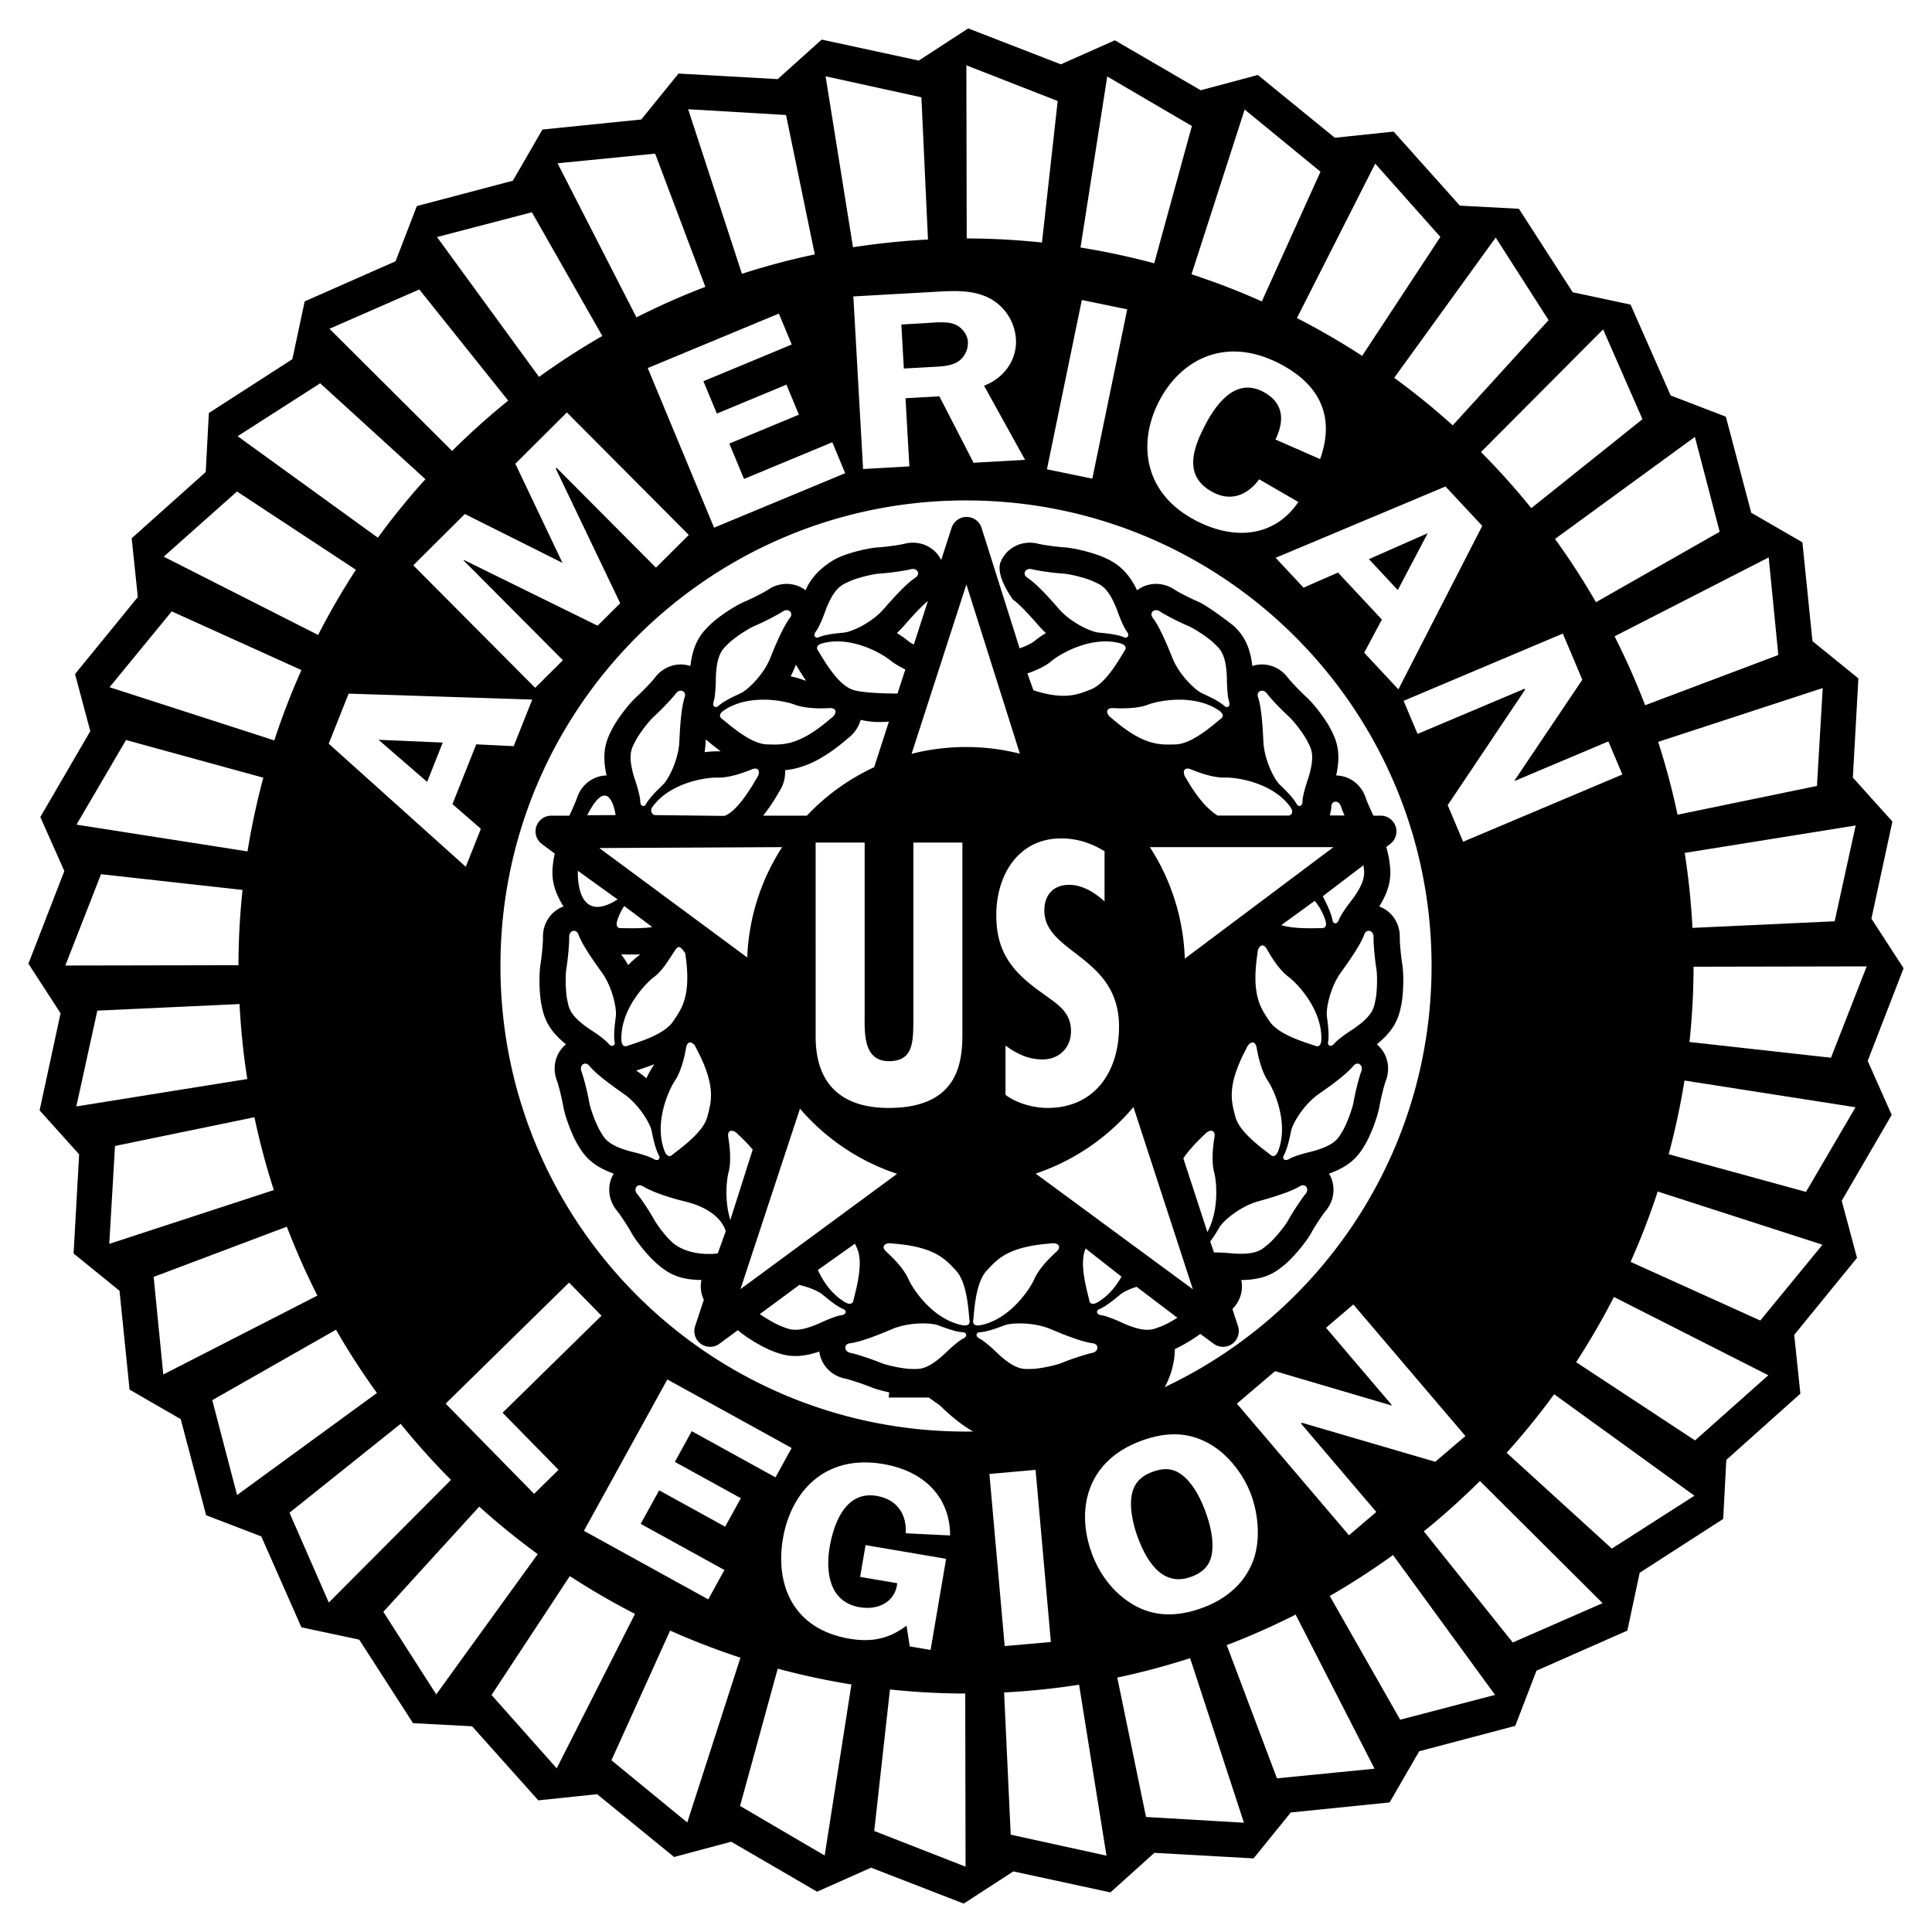
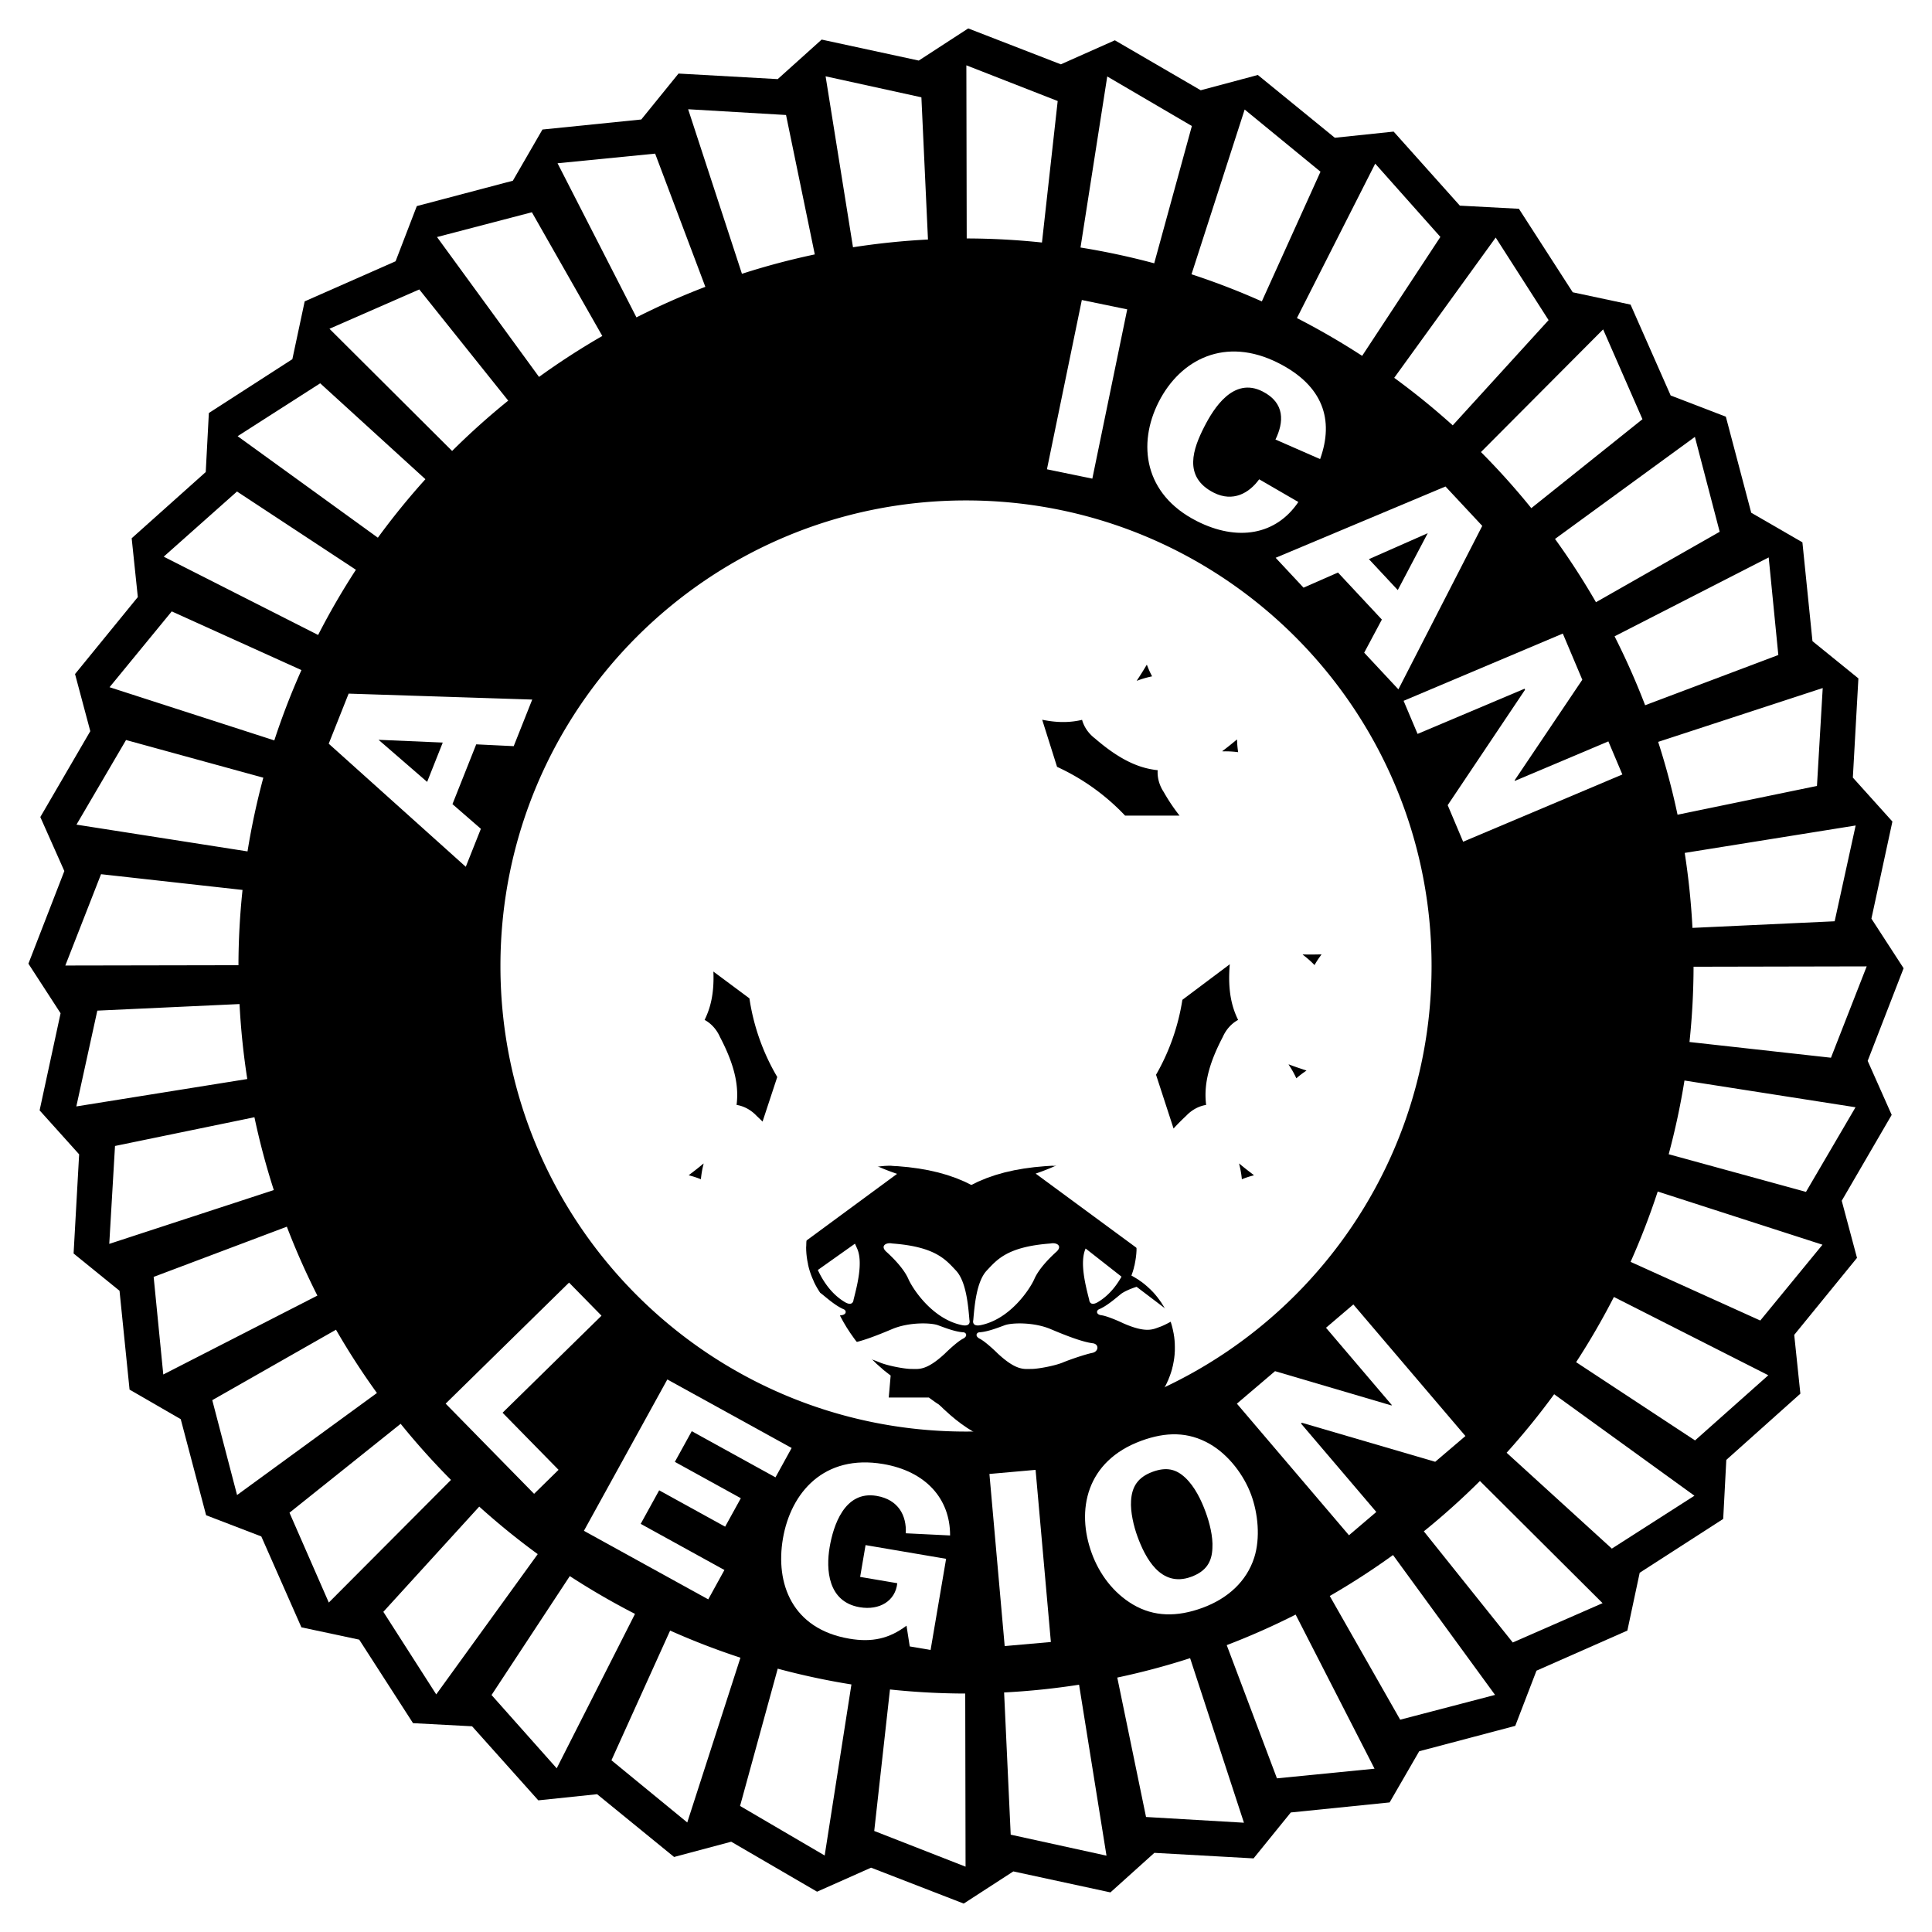
<svg xmlns="http://www.w3.org/2000/svg" width="2500" height="2500" viewBox="0 0 192.756 192.756">
  <g fill-rule="evenodd" clip-rule="evenodd">
-     <path fill="#fff" d="M0 0h192.756v192.756H0V0z" />
    <path d="M96.599 2.835l9.241 3.583 5.389-2.397 8.568 4.985 5.697-1.525 7.682 6.264 5.867-.615 6.607 7.388 5.891.313 5.371 8.331 5.768 1.228 4.002 9.068 5.506 2.116 2.533 9.583 5.105 2.951 1.004 9.861 4.582 3.715-.553 9.897 3.946 4.384-2.094 9.689 3.211 4.948-3.584 9.242 2.396 5.388-4.984 8.567 1.523 5.699-6.263 7.682.613 5.867-7.389 6.607-.31 5.889-8.332 5.371-1.229 5.768-9.068 4.002-2.117 5.505-9.584 2.534-2.951 5.105-9.86 1.002-3.715 4.582-9.896-.553-4.385 3.946-9.687-2.094-4.951 3.209-9.241-3.582-5.389 2.396-8.567-4.986-5.698 1.523-7.681-6.263-5.866.613-6.607-7.389-5.892-.312-5.369-8.332-5.768-1.229-4.001-9.068-5.506-2.115-2.532-9.584-5.106-2.951-1.002-9.862-4.582-3.717.553-9.894-3.944-4.387 2.093-9.687-3.21-4.948 3.585-9.241-2.397-5.389 4.986-8.567-1.522-5.7 6.264-7.681-.613-5.866 7.389-6.607.311-5.89 8.331-5.37 1.23-5.768 9.069-4 2.118-5.506 9.583-2.531 2.952-5.107 9.861-1.002 3.715-4.582 9.896.554 4.385-3.944 9.688 2.094 4.934-3.208z" />
    <path d="M92.584 23.897a73 73 0 0 0-7.48.773L82.37 7.614l9.558 2.095.656 14.188zM81.292 25.383a72.488 72.488 0 0 0-7.268 1.934l-5.368-16.418 9.767.574 2.869 13.91zM70.373 28.618a72.524 72.524 0 0 0-6.875 3.047l-7.871-15.376 9.736-.961 5.01 13.29zM60.092 33.52a72.903 72.903 0 0 0-6.313 4.085L43.6 23.649l9.466-2.472 7.026 12.343zM50.705 39.971a73.12 73.12 0 0 0-5.598 5.022L32.871 32.802l8.963-3.923 8.871 11.092zM42.443 47.81a72.868 72.868 0 0 0-4.743 5.836L23.708 43.519l8.238-5.276 10.497 9.567zM35.51 56.846a72.412 72.412 0 0 0-3.771 6.505l-15.405-7.812 7.312-6.501 11.864 7.808zM30.075 66.854a72.853 72.853 0 0 0-2.707 7.016L10.93 68.563l6.205-7.564 12.94 5.855zM26.272 77.591a72.898 72.898 0 0 0-1.577 7.354L7.63 82.274l4.945-8.442 13.697 3.759zM24.197 88.789a72.907 72.907 0 0 0-.406 7.51l-17.274.032 3.564-9.112 14.116 1.57zM23.898 100.174c.13 2.531.391 5.025.773 7.48l-17.056 2.734 2.094-9.557 14.189-.657zM25.385 111.467a72.665 72.665 0 0 0 1.934 7.266l-16.418 5.369.573-9.768 13.911-2.867zM28.619 122.387a72.553 72.553 0 0 0 3.047 6.875l-15.375 7.873-.961-9.738 13.289-5.01zM33.522 132.666a72.768 72.768 0 0 0 4.085 6.314l-13.955 10.18-2.474-9.465 12.344-7.029zM39.973 142.053a73.142 73.142 0 0 0 5.022 5.598l-12.19 12.236-3.923-8.963 11.091-8.871zM47.813 150.314a73.293 73.293 0 0 0 5.836 4.742L43.523 169.05l-5.277-8.238 9.567-10.498zM56.849 157.248a72.809 72.809 0 0 0 6.506 3.771l-7.812 15.406-6.501-7.312 7.807-11.865zM66.858 162.682a72.592 72.592 0 0 0 7.016 2.707l-5.306 16.439-7.564-6.205 5.854-12.941zM77.594 166.484a72.046 72.046 0 0 0 7.353 1.574l-2.669 17.066-8.442-4.943 3.758-13.697zM88.792 168.559c2.52.268 5.025.4 7.509.406l.033 17.273-9.112-3.562 1.57-14.117zM100.18 168.857a73.32 73.32 0 0 0 7.479-.773l2.736 17.055-9.557-2.094-.658-14.188zM111.471 167.371a72.385 72.385 0 0 0 7.266-1.936l5.371 16.418-9.768-.572-2.869-13.91zM122.391 164.135a72.495 72.495 0 0 0 6.875-3.047l7.871 15.375-9.736.963-5.01-13.291zM132.67 159.232a73.526 73.526 0 0 0 6.312-4.086l10.18 13.955-9.465 2.473-7.027-12.342zM142.057 152.781a73.334 73.334 0 0 0 5.596-5.023l12.238 12.189-8.961 3.924-8.873-11.09zM150.316 144.941a72.882 72.882 0 0 0 4.742-5.838l13.996 10.125-8.24 5.277-10.498-9.564zM157.25 135.904a72.9 72.9 0 0 0 3.77-6.506l15.406 7.811-7.311 6.502-11.865-7.807zM162.684 125.896a73.151 73.151 0 0 0 2.707-7.018l16.438 5.307-6.205 7.564-12.94-5.853zM166.486 115.158c.656-2.447 1.18-4.9 1.574-7.354l17.066 2.668-4.943 8.443-13.697-3.757zM168.561 103.961c.266-2.52.4-5.025.406-7.51l17.273-.035-3.564 9.113-14.115-1.568zM168.857 92.575a73.282 73.282 0 0 0-.773-7.48l17.055-2.736-2.094 9.557-14.188.659zM167.369 81.284a72.54 72.54 0 0 0-1.934-7.267l16.418-5.371-.574 9.767-13.91 2.871zM164.135 70.362a72.792 72.792 0 0 0-3.049-6.875l15.377-7.873.961 9.736-13.289 5.012zM159.23 60.083a72.76 72.76 0 0 0-4.086-6.313L169.1 43.589l2.473 9.466-12.343 7.028zM152.779 50.698a73.122 73.122 0 0 0-5.023-5.596l12.189-12.239 3.924 8.962-11.09 8.873zM144.939 42.437a73.087 73.087 0 0 0-5.838-4.741l10.125-13.995 5.277 8.238-9.564 10.498zM135.902 35.504a73.473 73.473 0 0 0-6.508-3.771l7.811-15.406 6.502 7.311-7.805 11.866zM125.893 30.071a72.844 72.844 0 0 0-7.016-2.706l5.303-16.438 7.566 6.204-5.853 12.94zM115.156 26.27a72.945 72.945 0 0 0-7.354-1.575l2.668-17.066 8.443 4.944-3.757 13.697zM103.957 24.196a72.853 72.853 0 0 0-7.508-.406l-.035-17.273 9.112 3.562-1.569 14.117zM96.378 142.828c25.653 0 46.45-20.797 46.45-46.451 0-25.652-20.797-46.449-46.45-46.449-25.653 0-46.449 20.796-46.449 46.449 0 25.654 20.796 46.451 46.449 46.451zM53.101 69.796l-1.847 4.648-3.741-.181-2.37 5.964 2.834 2.464-1.506 3.788-13.674-12.28 1.986-4.996 18.318.593z" fill="#fff" />
    <path d="M44.174 74.086l-6.408-.276 4.85 4.199 1.558-3.923z" />
-     <path fill="#fff" d="M61.878 60.184l-2.254 2.243-13.333-6.556-.041.041 9.911 9.961-2.765 2.752-12.164-12.223 5.143-5.118 9.746 4.876-4.706-9.893 5.142-5.119 12.164 12.225-3.278 3.262-9.912-9.961-.082.081 6.429 13.429zM70.18 38.034l1.34 3.227 6.941-2.884 1.245 2.995-6.942 2.883 1.466 3.529 8.81-3.66 1.283 3.087-13.081 5.435-6.617-15.924 13.082-5.435 1.283 3.088-8.81 3.659zM90.727 46.532l-4.618.261-.97-17.218 8.341-.471c1.761-.1 3.551-.176 5.129.591a4.979 4.979 0 0 1 2.752 4.15c.111 1.958-1.086 3.838-3.184 4.636l4.094 7.398-5.137.29-3.414-6.63-3.376.191.383 6.802z" />
-     <path d="M90.177 36.768l2.54-.144c.953-.054 1.996-.037 2.809-.511.728-.444 1.086-1.27 1.044-2.023-.039-.678-.541-1.379-1.225-1.693-.803-.383-2.125-.208-2.991-.159l-2.425.137.248 4.393z" />
    <path fill="#fff" d="M108.982 47.754l-4.529-.933 3.481-16.889 4.529.934-3.481 16.888zM127.254 43.852c.838-1.717.977-3.648-1.293-4.8-2.912-1.479-4.879 1.694-5.824 3.554-1.07 2.107-2.162 4.963.957 6.547 1.934.981 3.553.028 4.535-1.334l3.908 2.266c-2.227 3.296-6.068 3.967-10.141 1.899-5.258-2.67-5.922-7.687-3.795-11.878 2.162-4.259 6.646-6.577 11.957-3.881 4.434 2.251 5.564 5.645 4.15 9.578l-4.454-1.951zM139.518 68.776l-3.413-3.656 1.764-3.306-4.379-4.692-3.437 1.509-2.782-2.98 16.946-7.113 3.668 3.93-8.367 16.308z" />
    <path d="M139.455 58.872l2.99-5.676-5.869 2.59 2.879 3.086z" />
    <path fill="#fff" d="M145.977 83.979l-1.541-3.648 7.716-11.511-.045-.107-10.675 4.509-1.395-3.301 15.885-6.71 1.945 4.607-6.754 10.038.022.054 9.332-3.942 1.396 3.302-15.886 6.709zM55.727 146.645l-2.44 2.394-8.825-8.998 12.311-12.076 3.239 3.303-9.871 9.681 5.586 5.696zM69.017 142.789l-1.686 3.061 6.582 3.627-1.565 2.839-6.582-3.627-1.844 3.346 8.354 4.604-1.613 2.929-12.405-6.838 8.322-15.101 12.403 6.836-1.612 2.93-8.354-4.606zM85.817 157.328l.54-3.172 8.036 1.367-1.548 9.094-2.08-.354-.322-2.07c-1.715 1.289-3.425 1.688-5.705 1.299-5.727-.975-7.387-5.516-6.628-9.975.785-4.609 4.107-8.455 10.006-7.451 4.218.717 6.687 3.434 6.674 7.127l-4.42-.217c.092-1.744-.718-3.359-2.912-3.732-3.22-.549-4.325 3.012-4.684 5.117-.375 2.205-.195 5.449 2.997 5.992 1.995.34 3.569-.643 3.75-2.396l-3.704-.629zM104.846 163.822l-4.608.408-1.523-17.173 4.605-.409 1.526 17.174zM113.018 160.074c-1.973-1.176-3.342-3.057-4.086-5.086-1.578-4.295-.584-9.213 4.926-11.238 2.469-.906 4.684-.918 6.826.305 1.91 1.092 3.43 3.131 4.148 5.09.676 1.84.93 4.291.301 6.264-.764 2.369-2.631 4.074-5.154 5.002-2.526.927-4.838.919-6.961-.337z" />
    <path d="M112.846 149.719c-.078 1.127.271 2.58.645 3.594.744 2.029 2.285 5.133 5.352 4.006 1.492-.549 2.072-1.484 2.119-2.867.07-1.15-.289-2.547-.68-3.607-.432-1.18-1.08-2.521-2.021-3.408s-1.91-1.092-3.268-.594c-1.493.548-2.063 1.507-2.147 2.876z" />
    <path fill="#fff" d="M146.205 143.273l-3.014 2.569-13.302-3.893-.088.076 7.513 8.823-2.728 2.324-11.182-13.129 3.807-3.242 11.609 3.42.043-.037-6.568-7.713 2.728-2.325 11.182 13.127z" />
    <path d="M97.105 131.701c.129-1.477.322-3.852 1.348-4.943 1.029-1.092 2.055-2.375 6.357-2.695.641-.129 1.219.256.578.834-.643.578-1.734 1.67-2.184 2.695-.449 1.027-2.439 4.045-5.393 4.623-.706.129-.77-.256-.706-.514zM97.748 132.922c.834-.064 1.797-.449 2.504-.707.705-.256 2.889-.32 4.559.385 1.668.707 3.209 1.285 4.172 1.412.707.064.643.836 0 .965-.641.127-2.182.641-2.953.963-.77.32-2.439.641-3.145.641-.707 0-1.477.193-3.34-1.541-.32-.32-1.283-1.219-1.797-1.477-.514-.256-.32-.641 0-.641zM96.721 131.701c-.128-1.477-.321-3.852-1.348-4.943-1.027-1.092-2.055-2.375-6.356-2.695-.642-.129-1.22.256-.577.834.642.578 1.733 1.67 2.183 2.695.449 1.027 2.439 4.045 5.393 4.623.705.129.769-.256.705-.514z" fill="#fff" stroke="#000" stroke-width="15.463" stroke-miterlimit="2.613" />
-     <path d="M96.721 131.701c-.128-1.477-.321-3.852-1.348-4.943-1.027-1.092-2.055-2.375-6.356-2.695-.642-.129-1.22.256-.577.834.642.578 1.733 1.67 2.183 2.695.449 1.027 2.439 4.045 5.393 4.623.705.129.769-.256.705-.514z" fill="#fff" stroke="#000" stroke-width="15.463" stroke-miterlimit="2.613" />
-     <path d="M139.895 96.146c-.127-.748-.25-2.176-.236-2.58.043-1.431-.795-2.67-2.051-3.129 1.084-1.736 1.215-2.987 1.045-4.266a20.33 20.33 0 0 0-.016-.127c-.047-.419-.168-.97-.33-1.545l.391-.293a1.572 1.572 0 0 0-.943-2.828h-.727c-.32-.66-.662-1.445-.752-1.729-.432-1.366-1.629-2.259-2.967-2.279.451-1.996.164-3.222-.418-4.372-.023-.044-.045-.086-.057-.114-.471-.988-1.707-2.635-2.547-3.388-.564-.507-1.547-1.549-1.789-1.872-.857-1.149-2.285-1.596-3.553-1.175-.232-2.032-.906-3.094-1.836-3.989-.035-.035-2.572-2.015-3.611-2.45-.699-.292-1.973-.951-2.309-1.178-1.188-.801-2.682-.754-3.74.062-.889-1.843-1.934-2.65-3.105-3.189-.98-.48-3.033-1.027-4.158-1.095-.758-.046-2.176-.249-2.568-.352-1.57-.415-3.156.331-3.77 1.773-.598 1.409 1.229 3.803 1.229 3.803.271.181.973.765 2.602 2.642.207.238.434.466.67.684-.494.3-.887.585-1.146.805-.221.188-.74.46-1.475.719l-3.795-12.01a1.57 1.57 0 0 0-2.993-.01l-1.038 3.208c-.659-1.335-2.181-2.012-3.693-1.614-.39.103-1.81.306-2.566.352-1.126.068-3.12.587-4.102 1.068-.028.014-2.32 1.097-3.163 3.216-1.059-.816-2.554-.863-3.741-.062-.335.227-1.608.885-2.307 1.178-1.042.436-2.752 1.583-3.521 2.361a4.866 4.866 0 0 1-.092.089c-.928.895-1.603 1.957-1.834 3.989-1.269-.421-2.695.026-3.553 1.174-.242.324-1.227 1.366-1.791 1.873-.839.754-2.076 2.4-2.546 3.389l-.057.115c-.582 1.151-.869 2.375-.418 4.371-1.337.02-2.536.913-2.967 2.28-.09.284-.432 1.068-.751 1.728h-1.797a1.57 1.57 0 0 0-.937 2.831l1.285.955a7.94 7.94 0 0 0-.175 1.007c-.17 1.278-.038 2.529 1.046 4.265-1.256.459-2.094 1.698-2.051 3.13.012.403-.11 1.832-.237 2.579-.188 1.112-.131 3.171.116 4.237l.026.123c.261 1.264.797 2.402 2.393 3.684-1.034.848-1.417 2.291-.905 3.631.145.377.5 1.766.626 2.512.189 1.113.921 3.039 1.505 3.963.017.025.041.066.066.109.662 1.105 1.544 2.004 3.473 2.688-.698 1.141-.583 2.633.342 3.727.261.309 1.053 1.502 1.419 2.166.545.988 1.87 2.564 2.727 3.244l.099.082c.99.826 2.118 1.383 4.164 1.393a3.082 3.082 0 0 0 .234 1.977l-.866 2.627a1.572 1.572 0 0 0 2.424 1.758l1.84-1.355c.849.752 2.593 1.785 3.616 2.143.03.01.074.027.12.045 1.207.453 2.456.607 4.391-.057.164 1.326 1.181 2.422 2.585 2.703.396.08 1.759.521 2.46.812 1.041.434 3.059.844 4.153.844l.128.002c1.512.037 2.94-.33 4.995-2.244l.034-.033.033-.031c.227-.229.53-.502.782-.713.25.211.553.484.78.711l.033.033.035.033c2.055 1.914 3.482 2.281 4.994 2.244l.129-.002c1.094 0 3.111-.41 4.152-.844.701-.291 2.062-.732 2.459-.812 1.406-.281 2.422-1.377 2.588-2.703 1.934.664 3.184.51 4.391.057l.119-.045c.863-.301 2.238-1.084 3.158-1.773l1.34.986c.549.404 1.299.408 1.852.008s.785-1.111.572-1.76l-.559-1.717c.773-.766 1.109-1.848.885-2.893 2.045-.01 3.174-.566 4.164-1.393.037-.031.074-.061.1-.08.855-.682 2.182-2.258 2.727-3.246.365-.664 1.158-1.857 1.42-2.166.924-1.094 1.039-2.586.342-3.727 1.928-.684 2.811-1.582 3.473-2.688l.066-.109c.584-.926 1.316-2.852 1.504-3.963.127-.746.482-2.135.627-2.514.514-1.336.131-2.781-.904-3.629 1.596-1.281 2.133-2.42 2.393-3.682l.027-.125c.244-1.068.301-3.128.114-4.238z" />
    <path d="M70.161 116.271c-.087.33-.176.805-.234 1.381a9.32 9.32 0 0 0-.906-.311c-.107-.029-.207-.059-.309-.086.018-.016.038-.029.056-.045.433-.328.928-.707 1.429-1.133-.01.075-.022.142-.036.194zM76.08 111.902a23.787 23.787 0 0 0-.594-.574c-.566-.6-1.27-.973-1.997-1.09.206-1.686-.039-3.697-1.66-6.783-.336-.758-.879-1.348-1.53-1.699.58-1.178.968-2.631.876-4.824l3.595 2.674a21.72 21.72 0 0 0 2.777 7.846l-1.467 4.45zM114.381 66.375l.041-.056.117.293c.117.292.254.582.406.867-.566.12-1.029.26-1.348.382a1.51 1.51 0 0 1-.189.057c.369-.544.692-1.078.973-1.543zM87.997 130.189c-.101.043-.196.082-.292.121.005-.021.007-.045.011-.066.134-.527.286-1.131.413-1.777.038.064.071.125.093.176.137.311.363.738.676 1.227-.31.091-.612.196-.901.319zM96.914 124.576c-1.419-1.467-3.185-2.77-7.6-3.117a3.735 3.735 0 0 0-.359-.037l4.599-3.385c.925.119 1.867.188 2.825.188.991 0 1.964-.072 2.919-.199l4.727 3.477c-4.06.403-5.748 1.663-7.111 3.073zM105.83 130.189a8.219 8.219 0 0 0-.902-.32c.312-.488.539-.916.676-1.227.021-.051.055-.109.094-.174.127.645.279 1.248.412 1.775.006.021.008.045.012.066-.097-.038-.19-.077-.292-.12zM112.254 81.377a21.903 21.903 0 0 0-6.791-4.868l-1.484-4.701c1.646.34 2.895.266 3.98.012.195.71.643 1.369 1.299 1.866 2.645 2.284 4.553 2.978 6.244 3.157-.051.734.156 1.504.611 2.19a18.63 18.63 0 0 0 1.572 2.343h-5.431v.001zM121.998 103.457c-1.621 3.084-1.867 5.098-1.662 6.781-.727.117-1.43.49-1.994 1.09-.473.441-.889.861-1.256 1.266l-1.748-5.365a21.675 21.675 0 0 0 2.627-7.475l4.73-3.548c-.219 2.608.191 4.247.832 5.55-.65.353-1.193.943-1.529 1.701zM122.131 74.963a1.811 1.811 0 0 1-.197-.009 32.66 32.66 0 0 0 1.428-1.137c.018-.013.037-.024.055-.038l.016.315c.014.315.049.633.098.952a9.24 9.24 0 0 0-1.4-.083zM124.805 117.342a9.113 9.113 0 0 0-.904.311 9.514 9.514 0 0 0-.234-1.381 1.302 1.302 0 0 1-.037-.193c.502.426.996.805 1.43 1.133l.049.045-.304.085zM130.088 106.992c-.258.18-.51.379-.752.592a8.963 8.963 0 0 0-.678-1.227 2.697 2.697 0 0 1-.098-.172c.613.236 1.207.432 1.725.6.02.008.041.018.062.025-.085.061-.169.12-.259.182zM131.666 95.479a8.208 8.208 0 0 0-.516.807 9.15 9.15 0 0 0-1.043-.935 1.545 1.545 0 0 1-.148-.13c.656.021 1.279.01 1.822-.002.023.001.047.004.068.004l-.183.256z" />
    <path d="M77.712 79.034c.457-.686.663-1.456.613-2.19 1.69-.179 3.599-.873 6.244-3.157.657-.498 1.104-1.157 1.299-1.867.815.19 1.723.28 2.821.168l-1.474 4.557a21.883 21.883 0 0 0-6.712 4.832H76.14a18.556 18.556 0 0 0 1.572-2.343zM73.877 128.617l5.936-18.004a21.87 21.87 0 0 0 9.691 6.502l-15.627 11.502zM96.378 74.53c-1.874 0-3.693.237-5.429.681l5.467-16.904 5.338 16.891a21.914 21.914 0 0 0-5.376-.668zM119.012 128.633l-15.684-11.543a21.867 21.867 0 0 0 9.756-6.639l5.928 18.182zM118.207 95.645a21.72 21.72 0 0 0-3.484-11.125h18.318l-14.834 11.125zM62.161 95.479a66.886 66.886 0 0 0-.185-.256c.022 0 .045-.003.068-.004a32.4 32.4 0 0 0 1.823.002 1.675 1.675 0 0 1-.149.13c-.272.203-.639.52-1.042.935a8.084 8.084 0 0 0-.515-.807zM65.167 106.357a8.974 8.974 0 0 0-.676 1.227 8.678 8.678 0 0 0-.752-.592c-.09-.062-.174-.121-.258-.182.021-.008.041-.018.062-.025a32.98 32.98 0 0 0 1.724-.6 1.947 1.947 0 0 1-.1.172zM90.148 62.477c1.363-1.569 2.074-2.232 2.43-2.515l-1.403 4.339a2.96 2.96 0 0 1-.551-.336 9.293 9.293 0 0 0-1.146-.804c.238-.218.463-.446.67-.684zM79.287 66.611l.118-.292c.012.019.027.036.04.055.28.466.604 1 .973 1.543a1.584 1.584 0 0 1-.19-.057 9.214 9.214 0 0 0-1.347-.382c.152-.284.289-.574.406-.867zM70.396 74.094c.004-.111.01-.216.015-.321l.054.043c.418.347.9.746 1.428 1.137a1.627 1.627 0 0 1-.199.009 9.197 9.197 0 0 0-1.397.083c.05-.318.084-.636.099-.951zM86.268 84.063v16.867c0 1.971-.23 4.943 2.43 4.943 2.396 0 2.396-1.9 2.429-3.836V84.063h4.892v19.011c0 2.764-.295 7.465-7.354 7.465-4.564 0-7.289-2.246-7.289-7.121V84.063h4.892zM110.201 89.939c-.984-.898-2.199-1.659-3.545-1.659-1.512 0-2.463.968-2.463 2.558 0 4.286 7.453 4.528 7.453 11.578 0 4.633-2.529 8.123-7.125 8.123-1.379 0-3.086-.449-4.203-1.312v-4.908c1.148.828 2.266 1.381 3.711 1.381 1.576 0 2.824-1.105 2.824-2.834 0-2.004-1.512-2.764-2.891-3.801-2.824-2.006-4.562-3.941-4.562-7.743 0-4.113 2.264-7.673 6.467-7.673 1.576 0 2.988.45 4.334 1.279v5.011zM97.105 131.701c.129-1.477.322-3.852 1.348-4.943 1.029-1.092 2.055-2.375 6.357-2.695.641-.129 1.219.256.578.834-.643.578-1.734 1.67-2.184 2.695-.449 1.027-2.439 4.045-5.393 4.623-.706.129-.77-.256-.706-.514zM97.748 132.922c.834-.064 1.797-.449 2.504-.707.705-.256 2.889-.32 4.559.385 1.668.707 3.209 1.285 4.172 1.412.707.064.643.836 0 .965-.641.127-2.182.641-2.953.963-.77.32-2.439.641-3.145.641-.707 0-1.477.193-3.34-1.541-.32-.32-1.283-1.219-1.797-1.477-.514-.256-.32-.641 0-.641zM111.893 127.373c-.553.984-1.328 1.936-2.389 2.557-.625.354-.812.01-.836-.254-.365-1.436-.967-3.742-.355-5.111l3.58 2.808zM117.469 131.473c-.629.395-1.332.766-1.738.906-.666.232-1.33.67-3.66-.354-.408-.197-1.613-.729-2.184-.803-.568-.072-.514-.5-.211-.605.768-.336 1.549-1.018 2.131-1.492.271-.221.859-.508 1.592-.74l4.07 3.088zM120.463 122.924c1.191-2.227.92-5.043.672-5.98-.287-1.084-.113-2.617.031-3.469.143-.852-.549-.795-.973-.295-.98.908-1.658 1.691-2.131 2.385l2.401 7.359zM121.121 124.961c.627-.018 1.445.051 1.783.09 2.535.199 3.02-.432 3.572-.871s1.66-1.73 2.062-2.461c.404-.73 1.291-2.092 1.713-2.592s-.006-1.143-.6-.754c-.834.5-2.398 1.006-4.145 1.492s-3.416 1.895-3.809 2.535c-.266.43-.584.98-.953 1.467l.377 1.094zM126.707 115.176c-1.18-.896-3.084-2.328-3.459-3.779s-.91-3.006 1.115-6.814c.234-.611.867-.895 1.014-.043s.486 2.357 1.113 3.285c.629.93 2.117 4.223 1.029 7.029-.269.666-.628.513-.812.322zM128.082 115.285c.391-.74.58-1.76.74-2.494s1.271-2.615 2.76-3.648c1.488-1.035 2.801-2.029 3.424-2.773.43-.564 1.047-.098.812.514s-.623 2.188-.762 3.012c-.141.822-.76 2.404-1.137 3.002-.379.598-.627 1.352-3.086 2-.443.1-1.717.434-2.209.73s-.714-.071-.542-.343zM131.17 104.32c-1.408-.459-3.68-1.184-4.512-2.43-.832-1.248-1.852-2.537-1.193-6.801.02-.655.525-1.13.945-.375.416.756 1.234 2.066 2.133 2.736.9.668 3.391 3.289 3.287 6.297-.035.718-.424.692-.66.573zM132.504 103.969c.125-.826-.033-1.852-.123-2.598-.092-.746.338-2.887 1.404-4.355 1.064-1.466 1.975-2.837 2.316-3.746.223-.674.959-.437.939.217s.133 2.271.271 3.094c.139.823.074 2.522-.084 3.21-.16.688-.146 1.482-2.256 2.904-.385.24-1.477.977-1.844 1.418-.363.444-.695.168-.623-.144zM127.834 92.304c1.242.361 2.861.319 3.973.294.262.037.639-.069.434-.757a5.99 5.99 0 0 0-1.07-1.968l-3.337 2.431zM134.143 81.365c-.16-.37-.293-.704-.363-.928-.197-.625-.971-.605-.957.104-.006.249-.084.493-.137.815l1.457.009zM136.033 86.327c.076.702.352 1.447-1.172 3.485-.283.354-1.072 1.408-1.273 1.947-.199.538-.604.389-.639.069-.152-.823-.641-1.739-.973-2.413l4.057-3.088zM128.59 81.369c.26-.052.535-.322.115-.904-1.791-2.419-5.371-2.92-6.49-2.885-1.121.036-2.576-.481-3.373-.812-.799-.332-.898.355-.506.88 1.191 2.087 2.215 3.128 3.137 3.721h7.117zM129.371 80.219c-.416-.727-1.178-1.431-1.713-1.958s-1.531-2.471-1.611-4.282c-.08-1.811-.219-3.451-.518-4.375-.244-.666.479-.938.871-.414.391.524 1.516 1.696 2.137 2.253s1.629 1.927 1.932 2.565c.305.638.809 1.251.043 3.677-.152.428-.551 1.684-.561 2.258-.012.574-.443.565-.58.276zM121.75 71.751c-1.141.947-2.965 2.48-4.463 2.518-1.5.037-3.135.209-6.387-2.624-.543-.366-.676-1.048.186-.998.863.05 2.406.059 3.453-.344s4.592-1.11 7.08.584c.588.413.358.729.131.864zM122.166 70.437c-.633-.548-1.584-.962-2.264-1.284s-2.26-1.829-2.932-3.512-1.344-3.186-1.93-3.961c-.451-.547.143-1.043.686-.677s1.99 1.101 2.762 1.423c.77.322 2.172 1.283 2.668 1.785s1.176.915 1.252 3.458c-.002.454.035 1.771.215 2.317.178.545-.232.68-.457.451zM103.104 68.868c3.119 1.016 4.439.406 5.691-.066 1.402-.529 2.621-2.578 3.385-3.848.172-.202.283-.576-.408-.771-2.906-.779-6.021 1.056-6.877 1.781-.633.537-1.598.95-2.393 1.225l.602 1.679zM112.139 63.576c-.777-.31-1.812-.387-2.559-.467-.748-.08-2.736-.982-3.926-2.35-1.188-1.368-2.318-2.564-3.127-3.104-.605-.368-.209-1.032.424-.865.633.167 2.242.383 3.076.433.832.051 2.473.496 3.107.807s1.412.476 2.322 2.852c.146.43.617 1.66.965 2.117.349.457.007.718-.282.577zM96.721 131.701c-.128-1.477-.321-3.852-1.348-4.943-1.027-1.092-2.055-2.375-6.356-2.695-.642-.129-1.22.256-.577.834.642.578 1.733 1.67 2.183 2.695.449 1.027 2.439 4.045 5.393 4.623.705.129.769-.256.705-.514zM96.079 132.922c-.835-.064-1.798-.449-2.504-.707-.706-.256-2.889-.32-4.559.385-1.669.707-3.21 1.285-4.173 1.412-.707.064-.642.836 0 .965.642.127 2.183.641 2.953.963.771.32 2.44.641 3.146.641.707 0 1.477.193 3.338-1.541.321-.32 1.284-1.219 1.798-1.477.514-.256.321-.641.001-.641zM85.3 124.082l.215.482c.61 1.369.009 3.676-.356 5.111-.023.264-.211.607-.836.254-1.299-.76-2.169-2.016-2.727-3.221l3.704-2.626zM75.809 131.107c.715.508 1.756 1.086 2.287 1.271.667.232 1.331.67 3.66-.354.409-.197 1.614-.729 2.184-.803.569-.072.514-.5.211-.605-.767-.336-1.549-1.018-2.131-1.492-.351-.285-1.229-.682-2.267-.928l-3.944 2.911zM75.097 114.691a17.395 17.395 0 0 0-1.464-1.512c-.422-.5-1.115-.557-.972.295s.318 2.385.031 3.469c-.205.773-.427 2.828.173 4.775l2.232-7.027zM72.403 122.859s-.361-2.096-4.083-2.994c-1.762-.426-3.312-.992-4.146-1.492-.593-.389-1.022.254-.599.754s1.31 1.861 1.712 2.592c.404.73 1.482 2.061 2.063 2.461 1.84 1.268 4.262.871 4.262.871l.791-2.192zM67.119 115.176c1.18-.896 3.085-2.328 3.459-3.779.375-1.451.912-3.006-1.115-6.814-.234-.611-.868-.895-1.014-.043s-.486 2.357-1.114 3.285c-.628.93-2.117 4.223-1.028 7.029.269.666.629.513.812.322zM65.745 115.285c-.392-.74-.58-1.76-.74-2.494-.16-.734-1.271-2.615-2.76-3.648-1.489-1.035-2.8-2.029-3.423-2.773-.432-.564-1.049-.098-.814.514s.623 2.188.763 3.012c.14.822.76 2.404 1.137 3.002s.625 1.352 3.086 2c.442.1 1.717.434 2.208.73.491.296.714-.071.543-.343zM62.656 104.32c1.41-.459 3.681-1.184 4.512-2.43.832-1.248 1.851-2.537 1.193-6.801-.296-.379-.571-.901-.943-.375-.499.705-1.235 2.066-2.134 2.736-.899.668-3.39 3.289-3.287 6.297.034.718.423.692.659.573zM61.323 103.969c-.126-.826.032-1.852.123-2.598s-.339-2.887-1.404-4.355c-1.064-1.466-1.975-2.837-2.317-3.746-.222-.674-.958-.437-.938.217.02.654-.133 2.271-.272 3.094s-.075 2.522.084 3.21c.159.688.146 1.482 2.254 2.904.385.24 1.478.977 1.844 1.418.366.444.698.168.626-.144zM65.08 92.495c-1.053.151-2.206.122-3.06.104-.263.037-.639-.069-.435-.757a5.754 5.754 0 0 1 .694-1.45l2.801 2.103zM61.619 89.737c-4.276 2.712-3.964-2.858-3.964-2.858l3.964 2.858zM78.034 84.519a21.722 21.722 0 0 0-3.481 11.008L59.79 84.609l18.244-.09zM58.587 81.338c2.242-4.409 2.832-.016 2.832-.016l-2.832.016zM65.282 81.323l6.928.079s1.143-.007 3.281-3.754c.392-.525.292-1.212-.505-.88-.798.331-2.252.848-3.373.812-1.121-.035-4.701.466-6.492 2.885-.419.581.161.858.161.858zM64.456 80.219c.417-.727 1.179-1.431 1.714-1.958s1.53-2.471 1.61-4.282c.079-1.811.219-3.451.517-4.375.246-.666-.478-.938-.869-.414-.392.524-1.518 1.696-2.139 2.253-.621.558-1.628 1.927-1.932 2.565-.303.638-.808 1.251-.042 3.677.152.428.55 1.684.561 2.258s.442.565.58.276zM72.077 71.751c1.141.947 2.965 2.48 4.463 2.518s3.134.209 6.387-2.624c.543-.366.675-1.048-.188-.998-.862.05-2.406.059-3.452-.344s-4.592-1.11-7.08.584c-.587.413-.358.729-.13.864zM71.661 70.437c.633-.548 1.584-.962 2.263-1.284.68-.322 2.26-1.829 2.932-3.512.672-1.684 1.345-3.186 1.93-3.961.451-.547-.142-1.043-.685-.677s-1.992 1.101-2.762 1.423c-.77.322-2.172 1.283-2.668 1.785-.497.502-1.176.915-1.252 3.458.002.454-.036 1.771-.214 2.317-.179.545.231.68.456.451zM81.646 64.954c.765 1.27 1.982 3.319 3.384 3.848 1.082.408 4.512.395 4.512.395l.784-2.401s-1.014-.509-1.395-.832c-.855-.725-3.97-2.561-6.876-1.781-.691.194-.579.568-.409.771zM81.687 63.576c.778-.31 1.812-.387 2.56-.467.747-.08 2.736-.982 3.925-2.35s2.319-2.564 3.127-3.104c.606-.368.21-1.032-.423-.865-.633.167-2.243.383-3.076.433-.833.051-2.474.496-3.108.807-.634.311-1.411.476-2.321 2.852-.147.43-.617 1.66-.966 2.117-.349.457-.006.718.282.577z" fill="#fff" />
  </g>
</svg>